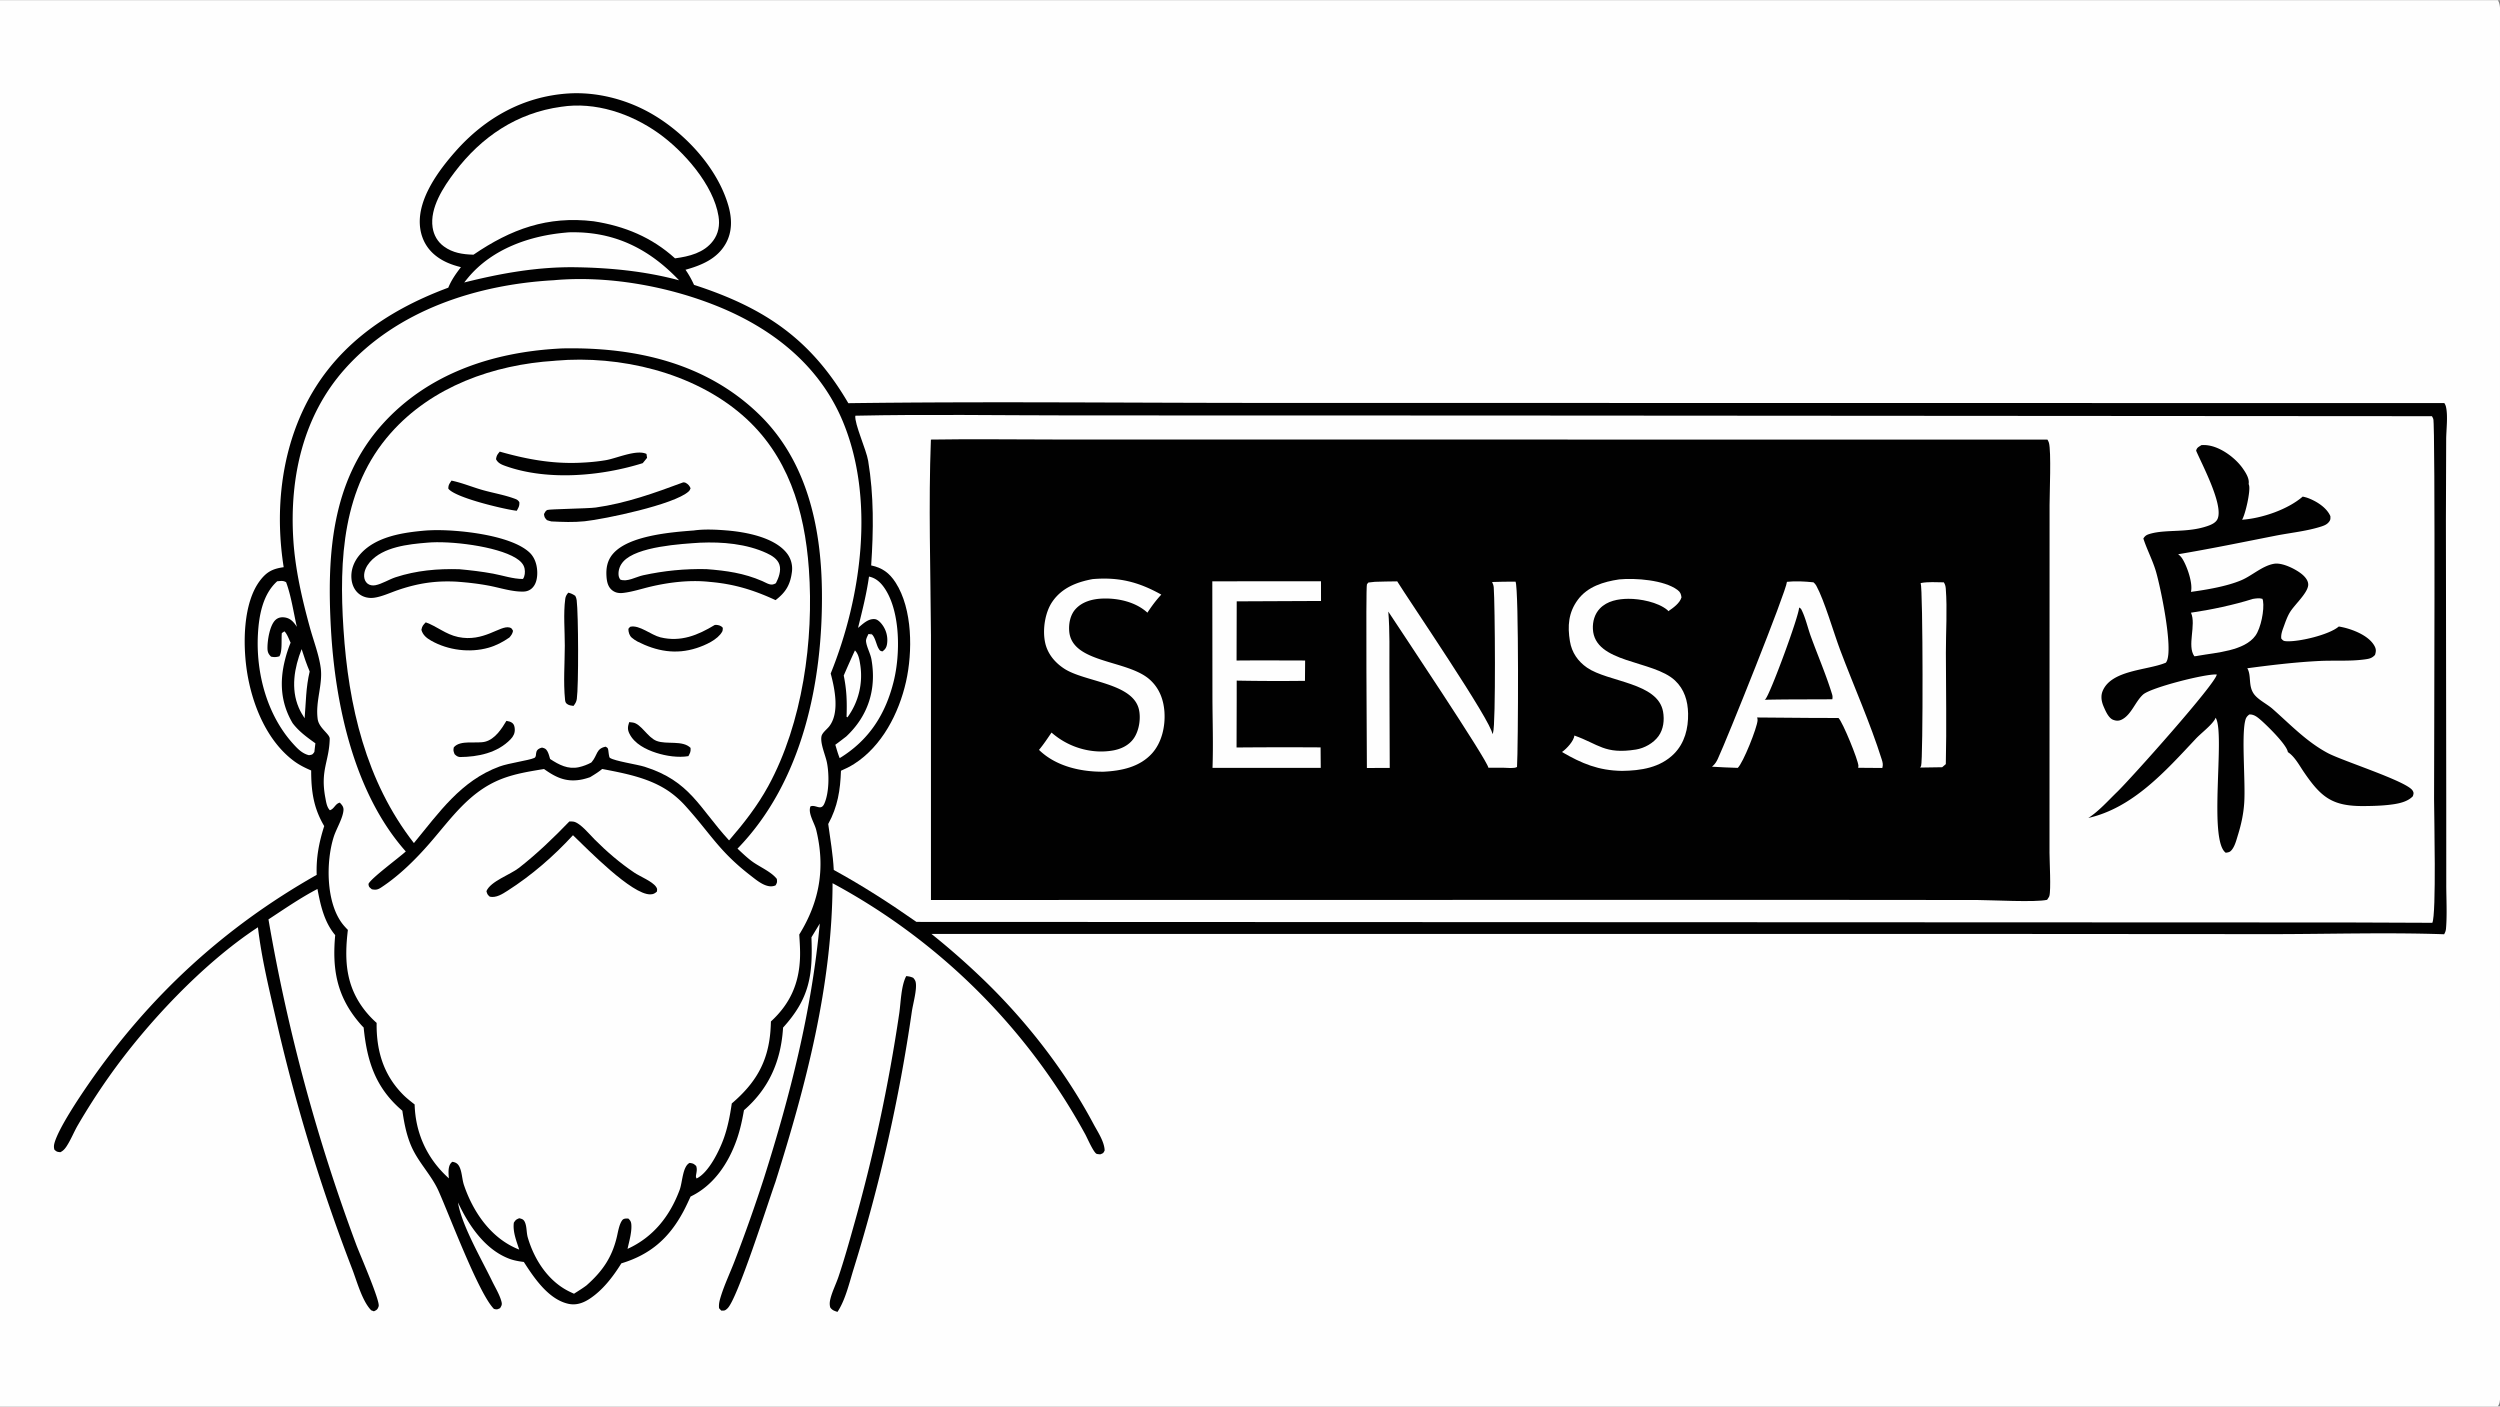
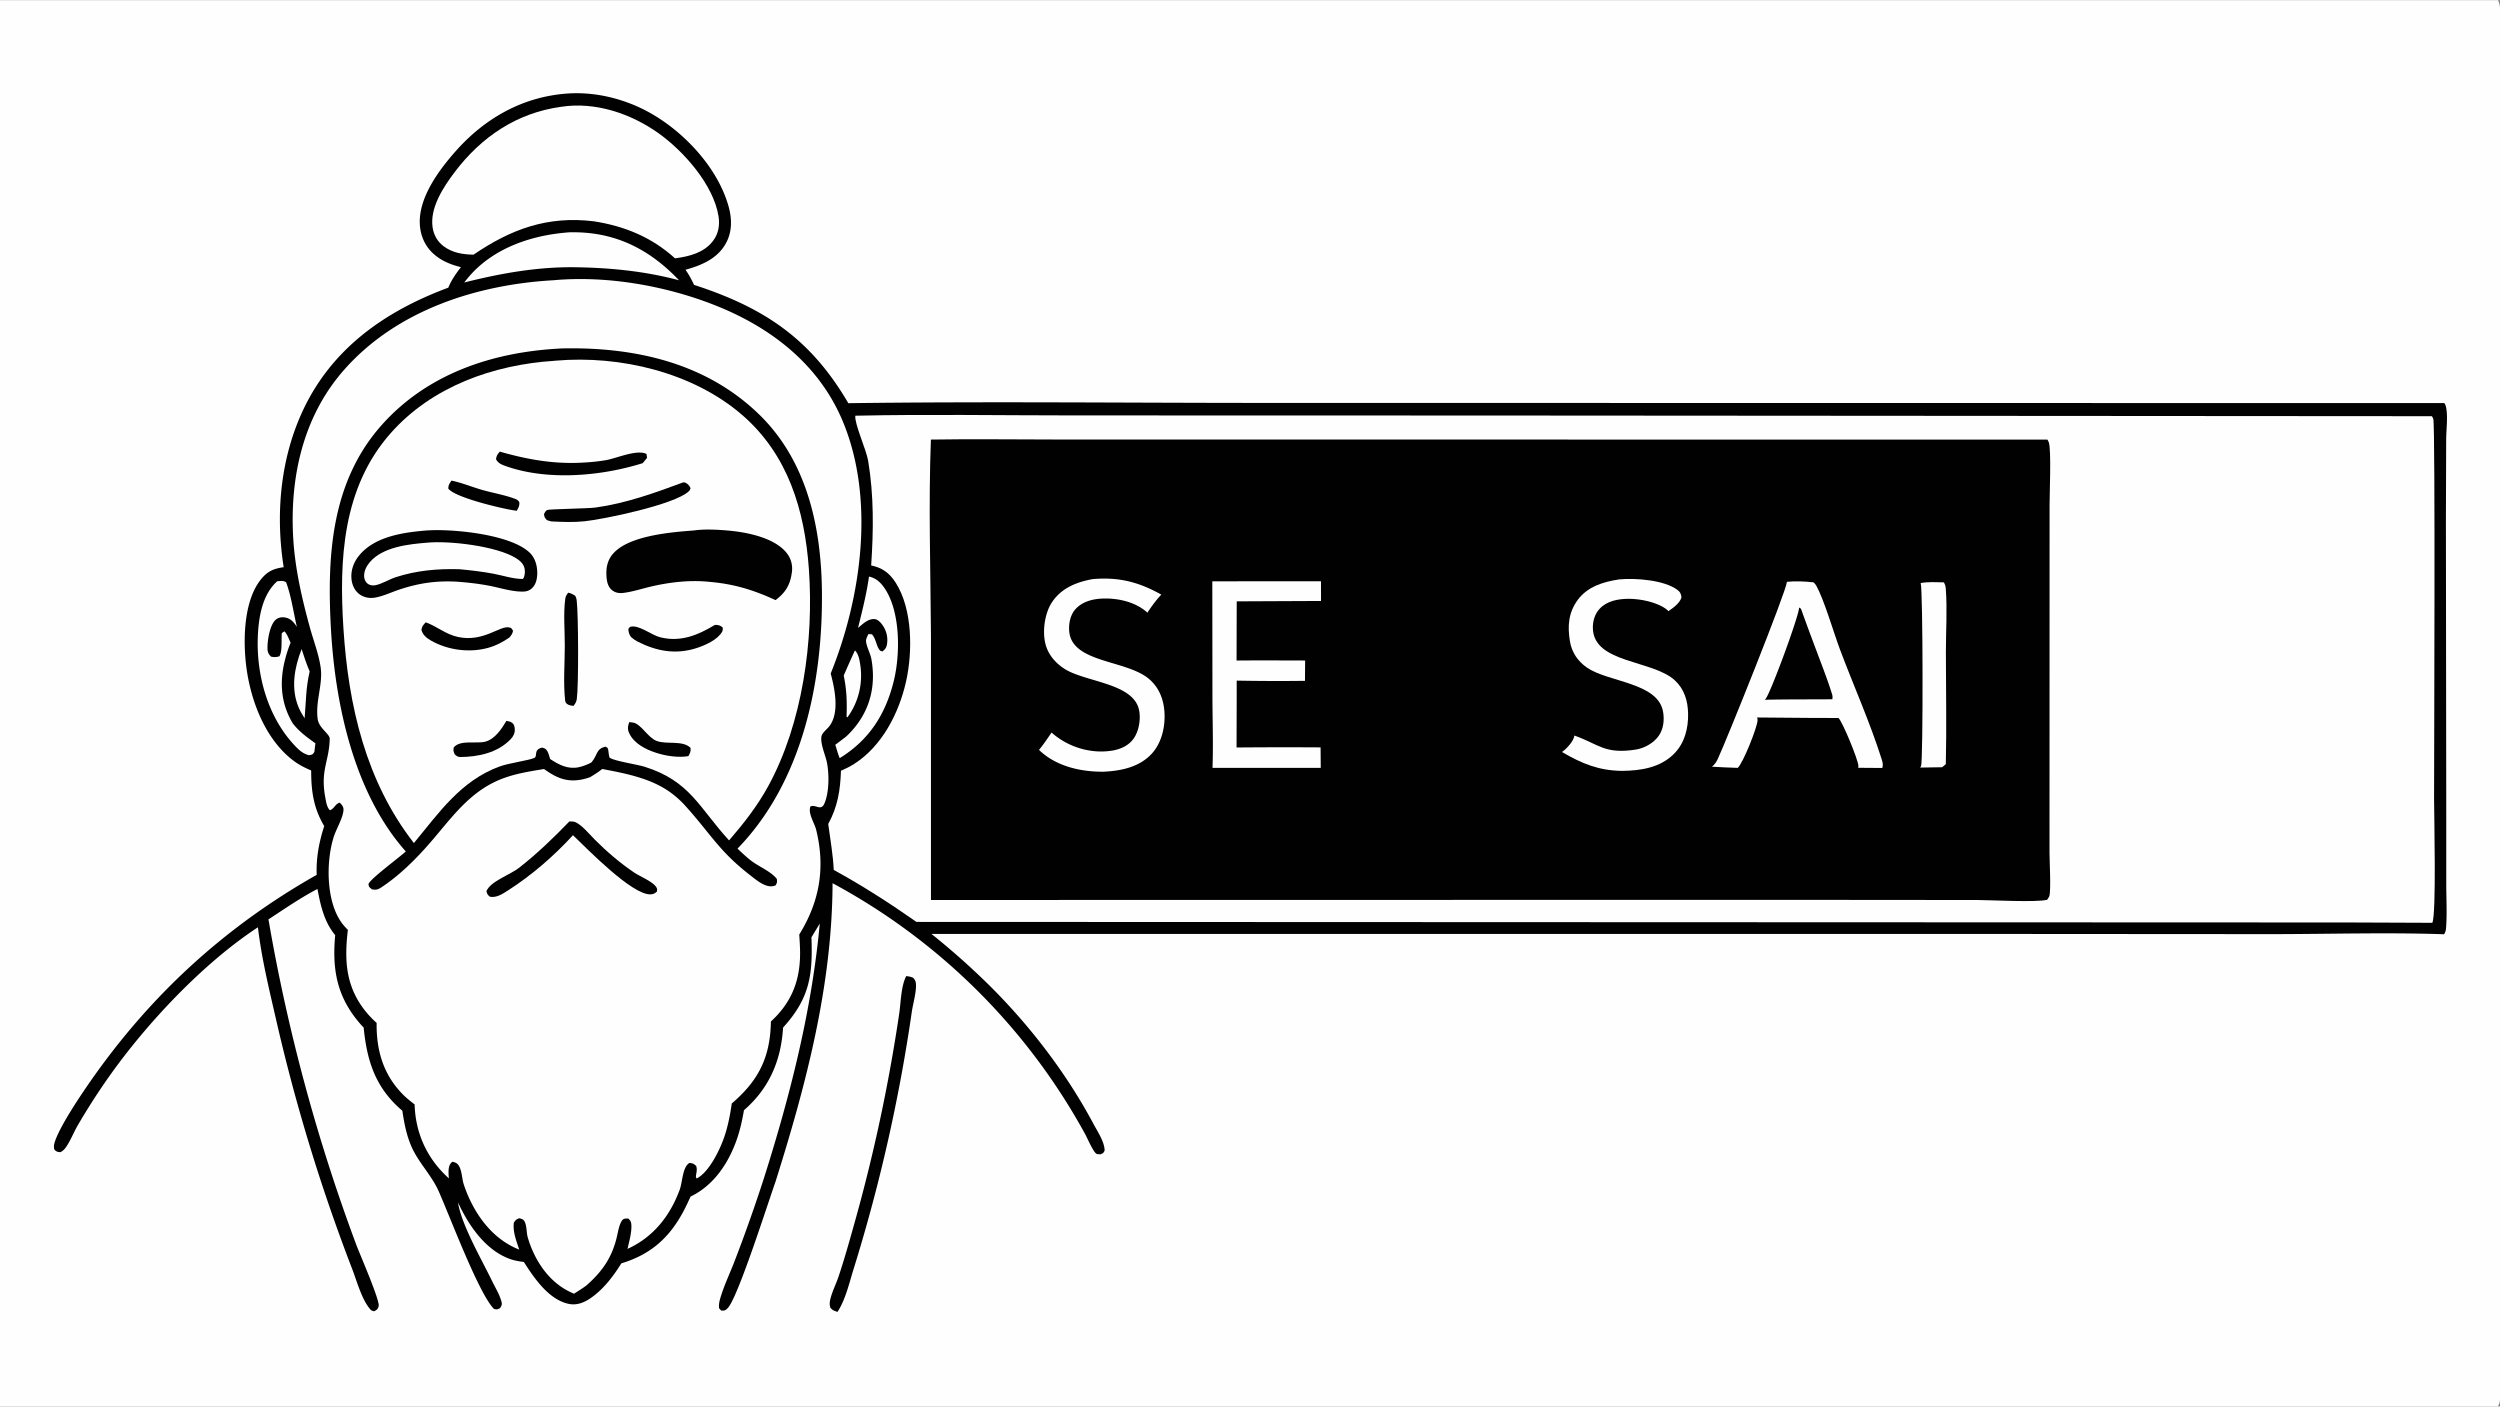
<svg xmlns="http://www.w3.org/2000/svg" version="1.1" style="display: block;" viewBox="0 0 2048 1152" width="1820" height="1024">
  <rect x="0" y="0" width="2048" height="1152" fill="#808080" stroke="none" />
  <path transform="translate(0,0)" fill="rgb(254,254,254)" d="M 0 0 L 2046.25 0 C 2048.65 3.777 2047.99 9.25 2047.99 13.593 L 2048 835.128 L 2048.01 1061.94 L 2048 1122.09 C 2047.99 1130.36 2049.11 1140.48 2047.72 1148.51 C 2047.5 1149.77 2046.93 1150.93 2046.25 1152 L 0 1152 L 0 0 z" />
  <path transform="translate(0,0)" fill="rgb(1,1,1)" d="M 742.385 799.489 C 744.529 799.677 746.155 799.998 748.116 800.898 C 748.998 801.894 749.797 802.972 750.095 804.298 C 751.413 810.148 747.921 822.17 746.999 828.413 A 1369.2 1369.2 0 0 1 699.426 1038.95 C 695.884 1050.19 692.607 1064.81 686.05 1074.57 C 683.55 1073.73 681.643 1073.2 680.115 1070.86 C 679.409 1068.17 679.714 1065.96 680.408 1063.33 C 681.975 1057.39 684.929 1051.6 686.901 1045.74 C 691.372 1032.45 695.224 1018.83 699.005 1005.33 A 1381.02 1381.02 0 0 0 736.694 829.826 C 737.972 820.92 738.169 807.372 742.385 799.489 z" />
  <path transform="translate(0,0)" fill="rgb(1,1,1)" d="M 465.858 76.414 C 488.019 75.055 511.247 80.809 530.712 91.333 C 559.447 106.87 587.537 136.464 596.698 168.405 C 599.682 178.811 599.984 189.663 594.57 199.339 C 587.55 211.888 574.689 217.187 561.556 220.844 C 564.361 224.832 566.516 228.806 568.556 233.231 C 626.171 251.914 664.166 277.42 694.947 330.155 C 806.458 328.675 918.123 329.879 1029.65 329.93 L 2002.41 330.063 C 2002.93 330.914 2003.41 331.826 2003.66 332.799 C 2005.53 340.295 2003.94 351.973 2003.91 359.84 L 2003.69 426.312 L 2003.96 653.489 L 2003.98 724.244 C 2003.97 736.135 2004.76 748.675 2003.77 760.495 C 2003.62 762.295 2003.14 763.645 2002.23 765.207 C 1955.41 763.586 1908.07 765.079 1861.2 765.102 L 1598.06 764.918 L 763.063 764.948 A 613.066 613.066 0 0 1 802.118 798.997 C 838.862 833.73 871.973 875.899 895.763 920.56 C 899.164 926.946 904.72 935.039 904.924 942.316 C 903.814 944.653 903.73 944.552 901.302 945.509 C 900.537 945.392 898.893 945.365 898.262 945.044 C 895.717 943.747 890.651 932.074 889.117 929.222 A 512.881 512.881 0 0 0 682.036 723.383 C 681.737 807.383 660.288 888.614 635.19 968.25 C 629.14 985.148 604.297 1063.56 596.033 1071.61 C 594.043 1073.55 593.422 1073.6 590.826 1073.5 L 589.059 1071.55 C 588.717 1068.41 589.374 1065.64 590.273 1062.65 C 593.387 1052.29 598.353 1042.06 602.193 1031.91 A 1323.77 1323.77 0 0 0 625.82 965.031 C 647.413 896.854 664.966 827.79 671.555 756.45 L 664.729 767.715 C 665.89 798.615 663.336 817.632 641.494 841.651 L 641.392 843.142 C 639.482 869.684 629.669 891.824 609.453 909.359 C 608.032 917.526 606.3 925.537 603.558 933.376 C 596.786 952.74 584.706 970.974 565.733 980.062 C 563.837 984.167 561.949 988.306 559.818 992.294 C 548.177 1014.07 532.874 1027.58 509.013 1034.8 C 502.211 1045.72 493.697 1056.92 482.767 1063.99 C 477.464 1067.42 471.758 1069.34 465.449 1067.9 C 449.256 1064.22 437.5 1046.7 429.13 1033.66 C 425.232 1033.17 421.118 1032.48 417.431 1031.11 C 397.364 1023.65 383.848 1003.55 375.204 984.933 C 377.939 1003.04 394.625 1031.74 403.079 1049.22 C 405.612 1054.46 409.568 1060.9 410.9 1066.56 C 411.421 1068.77 410.726 1069.68 409.668 1071.49 C 407.287 1072.62 407.181 1072.74 404.644 1072.12 C 392.087 1059.48 368.315 995.68 359.221 975.413 C 353.317 962.254 342.54 952.011 336.781 938.464 C 332.839 929.193 331.082 919.672 329.598 909.759 C 307.705 891.183 300.645 869.397 297.905 841.584 C 296.393 840.128 295.048 838.568 293.707 836.958 C 275.655 815.284 272.086 793.294 274.596 765.908 C 265.621 755.291 262.54 741.405 260.066 728.098 C 246.215 735.315 232.983 744.473 219.927 753.028 A 1480.12 1480.12 0 0 0 291.964 1019.83 C 294.92 1027.68 311.57 1065.77 310.188 1069.98 C 309.327 1072.6 308.605 1073.03 306.276 1074.08 L 304.081 1073.25 C 296.59 1065.62 292.217 1048.88 288.345 1038.98 A 1491.72 1491.72 0 0 1 225.955 834.145 C 220.321 809.589 214.226 784.541 211.292 759.49 C 166.515 788.845 120.129 838.128 89.184 882.03 A 538.694 538.694 0 0 0 63.707 921.71 C 60.49 927.279 58.077 933.489 54.583 938.843 C 53.204 940.956 51.746 942.638 49.423 943.748 C 46.806 943.444 46.511 943.448 44.582 941.691 C 43.988 939.704 44.123 938.021 44.682 936.055 C 48.101 924.029 64.582 899.386 72.353 888.126 C 122.012 816.165 183.359 759.596 259.437 716.53 C 258.915 702.499 261.338 689.899 265.592 676.585 C 256.8 661.731 254.915 647.892 254.918 631.041 C 249.873 628.867 245.153 626.543 240.728 623.244 C 218.199 606.451 206.254 576.222 202.221 549.265 C 198.953 527.418 199.035 493.832 213.044 475.422 C 218.549 468.186 223.544 465.75 232.39 464.505 C 225.709 421.998 229.45 377.111 247.392 337.731 C 271.061 285.782 315.013 254.923 367.233 235.527 C 369.835 229.204 373.464 224.076 377.6 218.706 C 369.447 216.702 361.947 213.726 355.557 208.16 C 348.397 201.923 344.534 193.371 343.944 183.952 C 342.578 162.134 359.304 139.554 373.083 123.945 C 397.439 96.354 428.875 78.73 465.858 76.414 z" />
  <path transform="translate(0,0)" fill="rgb(254,254,254)" d="M 247.094 531.609 C 249.052 537.859 251.134 543.914 253.685 549.952 C 250.532 563.217 250.688 574.921 249.553 588.277 C 247.751 585.562 246.033 582.6 244.75 579.608 C 238.065 564.018 241.115 546.841 247.094 531.609 z" />
  <path transform="translate(0,0)" fill="rgb(254,254,254)" d="M 700.364 532.672 C 703.289 535.567 704.103 540.361 704.695 544.305 A 57.788 57.788 0 0 1 694.216 587.506 L 693.504 587.046 C 693.918 574.819 693.651 565.36 691.194 553.249 A 819.333 819.333 0 0 1 700.364 532.672 z" />
  <path transform="translate(0,0)" fill="rgb(254,254,254)" d="M 227.104 476.018 C 230.033 475.852 231.804 475.281 234.389 476.827 C 238.616 488.306 240.411 501.438 243.197 513.416 A 27.771 27.771 0 0 0 242.542 512.393 C 240.219 508.972 237.636 506.36 233.384 505.687 C 230.636 505.251 227.995 505.685 225.859 507.557 C 220.961 511.852 219.087 524.399 219.111 530.677 C 219.123 533.875 219.806 535.595 222.04 537.77 C 224.649 538.336 226.281 538.247 228.846 537.521 C 231.457 533.47 230.333 523.608 230.872 518.494 L 232.979 517.05 C 235.165 519.06 236.746 523.611 238.066 526.365 A 98.956 98.956 0 0 0 233.547 540.121 C 228.855 558.402 229.966 575.784 239.724 592.278 C 244.893 599.106 251.49 603.832 258.364 608.774 L 257.53 615.855 C 255.886 618.154 255.908 618.039 253.107 618.52 C 247.555 617.198 243.812 613.256 240.091 609.138 C 218.603 585.362 209.61 551.057 211.289 519.522 C 212.104 504.221 215.211 486.669 227.104 476.018 z" />
  <path transform="translate(0,0)" fill="rgb(254,254,254)" d="M 711.877 472.205 C 712.104 472.251 712.334 472.285 712.559 472.342 C 718.595 473.87 722.56 478.232 725.732 483.399 C 737.64 502.799 737.467 535.948 732.25 557.444 C 725.608 584.814 712.016 606.122 687.868 620.928 C 686.416 617.372 685.406 613.624 684.293 609.95 C 687.318 607.783 690.251 605.459 693.215 603.208 C 711.27 586.271 718.188 564.378 713.877 539.98 C 713.002 535.029 709.967 530.023 709.458 525.241 C 709.256 523.341 710.66 520.922 711.472 519.218 L 714.24 519.57 L 712.8 518.601 C 716.845 520.173 717.622 527.686 719.734 531.113 C 720.816 532.869 720.853 532.965 722.849 533.513 C 725.082 531.937 726.158 530.363 726.629 527.582 A 21.098 21.098 0 0 0 722.675 511.552 C 721.317 509.743 719.076 507.31 716.703 507.064 C 711.199 506.492 706.884 510.989 702.906 514.231 C 706.343 500.314 709.887 486.417 711.877 472.205 z" />
  <path transform="translate(0,0)" fill="rgb(254,254,254)" d="M 463.572 190.405 C 466.717 190.035 469.862 190.095 473.021 190.176 C 506.812 191.047 533.388 205.363 556.291 229.477 C 528.866 222.115 500.8 219.289 472.473 218.808 C 440.88 218.253 410.779 223.631 380.304 231.27 A 139.835 139.835 0 0 1 383.675 227.081 C 403.36 203.652 433.954 192.978 463.572 190.405 z" />
  <path transform="translate(0,0)" fill="rgb(254,254,254)" d="M 459.691 87.342 C 487.641 83 516.753 92.883 539.348 108.916 C 559.989 123.563 584.562 151.269 588.632 177.093 C 589.764 184.276 588.588 191.241 584.161 197.133 C 576.729 207.025 564.555 209.941 552.983 211.492 C 533.937 194.214 511.594 185.028 486.315 181.126 C 448.52 176.562 418.629 187.534 387.874 208.507 C 379.048 208.246 370.946 207.088 363.622 201.731 C 358.46 197.957 355.348 192.51 354.397 186.214 C 351.976 170.183 363.201 153.101 372.477 140.842 C 394.389 111.885 423.466 92.31 459.691 87.342 z" />
  <path transform="translate(0,0)" fill="rgb(254,254,254)" d="M 453.632 229.422 C 497.595 225.416 546.627 234.17 587.417 250.6 C 632.397 268.718 670.904 298.751 690.146 344.389 C 717.022 408.133 705.874 488.851 680.507 551.612 C 683.837 564.013 687.981 583.885 679.239 594.978 C 677.421 597.285 673.521 600.141 672.953 603.08 C 671.831 608.891 676.169 618.467 677.373 624.301 C 679.328 633.769 679.348 649.147 675.28 658.227 C 672.488 664.462 668.393 658.717 663.952 660.448 C 661.622 666.028 667.261 674.047 668.663 679.829 C 676.217 710.969 671.423 738.403 654.753 765.429 C 655.155 771.946 655.624 778.499 655.346 785.03 C 654.455 806.027 647.046 822.407 631.534 836.649 A 163.515 163.515 0 0 1 631.143 844.524 C 629.103 870.124 618.872 887.229 599.469 903.82 C 598.077 913.395 596.29 922.822 593.076 931.974 C 589.561 941.983 580.682 960.453 570.645 965.276 C 570.254 964.504 570.019 963.9 570.137 963.016 C 570.526 960.096 571.32 957.937 570.295 955.003 C 568.15 953.088 567.793 952.938 564.947 952.509 C 559.159 955.338 559.067 968.394 556.828 974.445 C 548.865 995.969 535.269 1013.3 514.08 1022.94 C 515.364 1016.98 517.396 1010.21 517.243 1004.09 C 517.172 1001.24 516.745 999.974 514.725 998.104 C 513.003 998.079 510.945 997.866 509.734 999.472 C 507.186 1002.85 506.277 1009.13 505.297 1013.25 C 501.253 1030.22 493.31 1041.49 480.482 1052.84 C 477.227 1055.31 473.661 1057.45 470.233 1059.68 A 114.605 114.605 0 0 1 466.298 1057.85 C 449.02 1049.37 437.591 1031.64 432.343 1013.55 C 431.197 1009.6 431.656 1004.63 429.928 1000.94 C 428.861 998.659 427.548 998.405 425.366 997.835 C 422.777 998.919 422.497 999.138 420.943 1001.47 C 419.959 1008.95 423.083 1016.51 425.337 1023.52 C 402.614 1014.71 387.663 993.123 380.058 970.599 C 378.42 965.748 378.519 959.3 375.989 955.003 C 374.684 952.786 372.924 951.973 370.543 951.608 C 370.299 951.818 370.041 952.014 369.81 952.238 C 366.727 955.235 367.453 961.334 367.689 965.176 L 365.8 963.394 C 349.237 947.695 340.298 927.388 339.67 904.635 C 336.44 902.096 333.117 899.537 330.224 896.618 C 313.966 880.214 308.236 860.309 308.54 837.816 A 78.678 78.678 0 0 1 299.533 828.417 C 283.078 807.949 282.026 786.376 284.98 761.649 C 283.56 760.171 282.143 758.675 280.865 757.069 C 266.989 739.628 266.871 705.821 273.44 685.28 C 275.502 678.83 280.933 670.074 281.373 663.58 C 281.565 660.748 280.171 659.364 278.402 657.393 C 274.551 658.251 274 662.365 270.238 663.616 C 267.724 661.031 267.214 657.057 266.559 653.623 C 262.185 630.72 269.729 623.683 270.105 604.953 C 270.18 601.224 261.295 596.311 260.266 589.04 C 258.205 574.491 264.614 560.706 262.713 546.875 C 261.207 535.925 256.873 524.844 253.929 514.158 C 247.437 490.589 241.75 465.958 240.258 441.532 C 237.184 391.182 248.14 340.718 282.453 302.177 C 325.411 253.927 390.719 232.929 453.632 229.422 z" />
  <path transform="translate(0,0)" fill="rgb(1,1,1)" d="M 466.44 672.777 C 467.619 672.755 468.818 672.753 469.983 672.972 C 475.282 673.966 483.321 683.733 487.082 687.506 C 497.131 697.587 507.833 706.775 519.662 714.745 C 524.325 717.887 534.421 721.879 537.444 726.355 C 538.538 727.974 538.404 728.394 538.11 730.296 C 536.334 731.807 535.273 732.462 532.781 732.524 C 517.62 732.902 481.339 695.489 469.383 684.067 C 453.581 701.265 435.537 716.915 415.851 729.504 C 411.612 732.215 406.467 735.58 401.236 734.423 C 399.296 732.704 399.156 732.398 398.489 729.886 C 401.873 721.76 417.945 716.452 425.177 710.791 C 440.031 699.161 453.355 686.332 466.44 672.777 z" />
  <path transform="translate(0,0)" fill="rgb(1,1,1)" d="M 457.774 285.429 A 74.811 74.811 0 0 1 462.002 285.244 C 520.92 284.264 578.685 297.336 622.001 339.486 C 660.718 377.161 672.571 430.689 673.306 483.081 C 674.351 557.581 657.656 640.008 604.156 695.062 C 608.025 698.655 611.986 702.514 616.254 705.628 C 622.275 710.019 631.968 714.072 636.386 719.906 C 636.677 722.555 636.669 722.809 635.372 725.127 C 628.366 728.362 620.2 721.227 614.831 717.075 C 588.934 697.05 582.374 683.191 561.601 660.19 A 79.37 79.37 0 0 0 548.224 648.289 C 532.132 637.129 512.171 633.445 493.318 629.803 C 490.201 632.389 486.856 634.433 483.397 636.526 C 480.731 637.451 478.091 638.214 475.301 638.671 C 463.339 640.626 455.095 636.578 445.665 629.837 C 433.967 631.76 422.075 633.625 410.976 637.94 C 384.543 648.217 369.872 670.065 352.009 690.618 C 340.506 703.853 326.976 717.241 312.257 726.88 C 309.418 728.739 307.845 729.008 304.603 728.36 C 302.677 726.651 302.092 726.654 301.861 724 C 303.571 719.604 326.76 702.587 332.422 697.369 C 290.122 649.819 274.548 577.085 271.1 514.968 C 267.785 455.259 271.233 394.197 313.152 347.531 C 350.481 305.975 403.298 288.454 457.774 285.429 z" />
  <path transform="translate(0,0)" fill="rgb(254,254,254)" d="M 454.304 295.422 C 454.627 295.387 454.949 295.344 455.273 295.316 C 507.793 290.745 567.541 304.822 607.937 339.763 C 645.518 372.269 659.154 417.642 662.632 465.915 C 666.823 524.092 657.508 592.283 629.398 643.754 C 620.447 660.144 609.396 674.248 597.248 688.315 C 572.534 661.337 565.443 639.805 528.094 627.986 C 521.976 626.049 503.739 623.404 499.638 620.704 C 498.737 620.112 498.567 615.468 498.252 614.083 C 497.859 612.358 497.66 612.503 496.137 611.535 C 488.283 613.048 489.447 618.664 484.833 623.993 C 484.671 624.18 484.502 624.36 484.337 624.543 C 481.295 626.215 477.592 627.607 474.199 628.345 C 465.227 630.297 457.927 626.383 450.648 621.623 C 450.012 619.532 449.436 616.963 448.304 615.097 C 447.047 613.027 446.194 612.884 444.021 612.282 C 436.527 614.162 440.858 619.365 437.613 620.8 C 432.99 622.843 416.926 624.955 409.197 627.793 C 377.556 639.409 359.669 665.535 339.062 690.501 C 299.606 639.783 285.427 577.945 281.358 514.99 C 277.692 458.272 280.572 399.368 319.983 354.774 C 353.878 316.421 404.318 298.601 454.304 295.422 z" />
  <path transform="translate(0,0)" fill="rgb(1,1,1)" d="M 515.449 591.418 C 516.383 591.48 517.311 591.615 518.239 591.73 C 525.147 592.584 530.434 603.967 537.888 606.82 C 546.194 610 559.088 605.999 565.718 612.526 C 565.96 615.695 565.362 616.56 563.941 619.289 C 555.545 620.699 545.576 619.161 537.541 616.576 C 529.175 613.885 519.785 609.202 515.676 600.983 C 513.841 597.314 514.256 595.109 515.449 591.418 z" />
  <path transform="translate(0,0)" fill="rgb(1,1,1)" d="M 369.862 393.573 C 378.427 395.338 386.834 398.878 395.274 401.275 C 404.15 403.795 413.785 405.371 422.376 408.668 C 423.844 409.232 424.522 409.899 425.423 411.178 C 425.679 414.4 424.803 415.499 423.338 418.284 A 54.307 54.307 0 0 1 421.568 418.044 C 411.588 416.598 372.812 407.534 367.271 400.151 C 367.252 397.065 368.228 396.094 369.862 393.573 z" />
  <path transform="translate(0,0)" fill="rgb(1,1,1)" d="M 414.857 590.383 C 416.708 590.737 418.308 590.987 419.8 592.22 C 421.215 593.388 421.59 595.299 421.699 597.096 C 421.903 600.426 420.582 603.06 418.314 605.428 C 407.551 616.666 391.598 619.911 376.751 620.033 C 374.65 619.766 373.899 619.111 372.395 617.662 C 371.462 615.171 371.21 614.681 371.74 612.112 C 377.005 605.705 390.44 609.319 397.531 607.435 C 405.501 605.317 410.905 597.034 414.857 590.383 z" />
  <path transform="translate(0,0)" fill="rgb(1,1,1)" d="M 348.773 509.676 C 358.089 513.008 365.041 519.51 375.288 521.69 C 396.164 526.13 409.632 512.01 417.309 513.874 C 419.254 514.347 419.364 515.037 420.274 516.662 C 419.798 519.069 418.894 520.228 417.328 522.084 C 411.936 525.81 406.41 528.744 400.068 530.523 C 384.818 534.801 367.056 532.563 353.232 524.717 C 349.508 522.603 346.387 520.133 345.219 515.843 C 345.83 512.608 346.586 511.985 348.773 509.676 z" />
  <path transform="translate(0,0)" fill="rgb(1,1,1)" d="M 585.493 511.845 C 585.855 511.813 586.217 511.732 586.58 511.749 C 588.773 511.854 590.83 512.478 592.134 514.157 C 592.05 515.104 592.127 516.362 591.676 517.196 C 588.03 523.932 577.696 528.463 570.791 530.713 C 553.631 536.305 537.882 533.376 522.166 525.387 C 520.574 524.496 518.883 523.422 517.516 522.202 C 515.64 520.528 514.882 517.952 514.774 515.521 C 514.73 514.521 515.641 514.012 516.297 513.31 C 523.788 511.513 533.3 520.114 541.121 521.994 C 557.663 525.97 571.614 520.268 585.493 511.845 z" />
  <path transform="translate(0,0)" fill="rgb(1,1,1)" d="M 465.558 485.376 C 467.813 485.894 469.35 486.686 471.268 487.968 C 471.875 489.122 472.26 490.244 472.423 491.548 C 473.844 502.93 474.059 561.698 472.532 572.438 C 472.195 574.81 471.234 576.303 469.795 578.161 C 467.855 577.873 466.026 577.716 464.428 576.483 C 463.173 575.514 463.018 574.351 462.862 572.812 C 461.43 558.686 462.656 543.153 462.685 528.876 C 462.71 516.448 461.417 502.624 463.066 490.368 C 463.341 488.329 464.198 486.917 465.558 485.376 z" />
  <path transform="translate(0,0)" fill="rgb(1,1,1)" d="M 559.734 394.998 C 560.452 395.041 561.134 395.047 561.782 395.418 C 563.773 396.556 564.873 397.802 565.715 399.855 C 565.318 400.95 564.934 401.735 564.054 402.533 C 552.218 413.272 495.336 425.139 478.993 426.873 C 469.937 427.834 460.824 427.457 451.749 427.018 C 450.533 426.845 449.219 426.296 448.035 425.936 C 446.194 423.905 445.97 423.678 445.632 420.979 C 446.429 419.618 446.834 418.342 448.301 417.637 C 449.874 416.881 481.776 416.488 487.897 415.634 C 512.81 412.158 536.282 403.72 559.734 394.998 z" />
  <path transform="translate(0,0)" fill="rgb(1,1,1)" d="M 409.414 369.831 C 430.881 375.949 451.737 379.846 474.128 378.984 C 481.532 378.699 489.012 378.078 496.32 376.83 C 505.196 375.314 521.523 367.806 529.602 371.724 L 530.077 374.91 A 204.204 204.204 0 0 1 526.518 379.276 C 492.364 389.996 448.416 393.881 414.071 381.601 C 410.87 380.457 407.886 379.232 406.353 376.009 C 406.811 372.916 407.504 372.178 409.414 369.831 z" />
  <path transform="translate(0,0)" fill="rgb(1,1,1)" d="M 349.505 434.408 A 202.933 202.933 0 0 1 353.464 434.227 C 374.228 433.479 418.498 437.944 433.883 452.57 C 438.291 456.761 440.084 463.077 440.12 469.032 C 440.148 473.575 439.222 478.557 435.74 481.789 C 433.914 483.484 431.525 484.387 429.057 484.475 C 419.779 484.808 409.539 481.341 400.383 479.62 C 391.689 477.985 383.063 477.017 374.245 476.373 C 356.829 475.417 342.081 477.673 325.617 483.369 C 319.605 485.449 312.718 488.676 306.446 489.525 C 302.136 490.109 297.652 489.143 294.196 486.441 C 290.436 483.5 288.427 479.004 287.954 474.32 C 287.219 467.04 289.804 460.187 294.439 454.636 C 307.34 439.185 330.668 435.967 349.505 434.408 z" />
  <path transform="translate(0,0)" fill="rgb(254,254,254)" d="M 349.881 444.422 C 368.431 442.636 406.856 447.265 422.655 457.054 C 425.879 459.052 429.015 461.789 429.753 465.696 C 430.28 468.487 430.034 471.878 428.396 474.143 C 420.473 474.223 411.881 471.271 404.035 469.808 C 394.795 468.087 385.563 467.021 376.209 466.155 C 358.4 465.672 341.125 467.167 324.113 472.727 C 318.635 474.518 312.989 478.222 307.47 479.285 C 305.274 479.708 302.74 479.353 300.988 477.877 C 299.323 476.473 298.463 474.428 298.31 472.284 C 297.998 467.886 300.225 463.529 303.024 460.289 C 313.756 447.866 334.529 445.67 349.881 444.422 z" />
  <path transform="translate(0,0)" fill="rgb(1,1,1)" d="M 568.403 434.417 C 576.849 433.212 586.709 433.689 595.235 434.383 C 610.798 435.649 633.701 439.891 644.126 452.476 A 20.489 20.489 0 0 1 648.768 468.144 C 647.478 478.769 643.733 485.089 635.33 491.49 C 617.336 483.126 601.052 478.181 581.245 476.53 C 565.419 474.801 548.342 476.802 532.913 480.452 C 525.591 482.184 517.942 484.73 510.466 485.583 C 506.98 485.981 503.831 485.451 501.107 483.08 C 498.016 480.388 497.159 476.377 496.864 472.468 C 496.326 465.358 497.428 458.964 502.217 453.456 C 515.198 438.525 549.912 435.834 568.403 434.417 z" />
-   <path transform="translate(0,0)" fill="rgb(254,254,254)" d="M 573.587 444.432 C 591.671 443.639 611.566 445.302 628.18 453.041 C 632.411 455.012 637.015 457.793 638.524 462.5 C 640.07 467.321 637.866 473.297 635.632 477.597 C 631.653 480.262 628.501 477.634 624.44 475.872 C 609.293 469.3 595.067 467.357 578.691 466.083 C 561.04 465.7 544.116 467.374 526.849 471.116 C 521.096 472.362 513.613 476.908 508.109 474.618 C 507.261 473.327 506.809 472.26 506.709 470.692 C 506.453 466.657 507.93 462.882 510.596 459.894 C 521.664 447.492 557.995 445.432 573.587 444.432 z" />
  <path transform="translate(0,0)" fill="rgb(254,254,254)" d="M 700.676 340.412 C 759.578 339.107 818.728 340.159 877.66 340.164 L 1215.88 340.254 L 1992.25 340.807 C 1992.69 341.554 1993.06 342.305 1993.36 343.124 C 1995.11 347.857 1993.97 627.043 1993.99 654.493 C 1994.01 667.468 1995.97 748.898 1992.55 755.824 L 1923.75 755.545 L 750.731 755.079 C 728.681 739.652 706.649 725.445 683.021 712.526 C 682.359 699.673 680.181 687.535 678.484 674.861 C 686.242 660.777 688.382 647.094 688.92 631.251 C 692.663 629.65 696.229 627.882 699.67 625.695 C 722.515 611.171 736.38 584.117 742.193 558.385 C 747.711 533.961 747.686 498.813 733.644 477.048 C 728.595 469.221 722.737 464.943 713.667 463.055 C 715.606 434.187 715.943 405.999 711.197 377.354 C 709.693 368.281 699.857 346.947 700.676 340.412 z" />
-   <path transform="translate(0,0)" fill="rgb(1,1,1)" d="M 1803.4 364.499 A 24.612 24.612 0 0 1 1809.54 364.816 C 1819.85 366.561 1831.35 375.143 1837.26 383.568 C 1839.69 387.03 1842.87 391.937 1842.09 396.327 C 1842.2 396.679 1842.32 397.028 1842.42 397.384 C 1843.74 402.212 1839.39 421.277 1836.71 425.63 C 1852.96 424.477 1874.07 417.301 1886.38 406.673 C 1888.04 407.024 1889.68 407.444 1891.26 408.067 C 1898.12 410.761 1906.02 415.749 1909.06 422.716 C 1909.06 424.419 1909.28 425.361 1908.3 426.823 C 1906.68 429.257 1904.42 430.255 1901.74 431.128 C 1889.87 434.991 1876.4 436.285 1864.14 438.701 C 1837.53 443.942 1811.07 449.407 1784.31 453.902 C 1785.69 454.838 1786.9 456.194 1787.79 457.595 C 1791.54 463.514 1796.57 477.568 1794.82 484.737 C 1807.6 482.989 1824.03 480.24 1835.93 475.251 C 1844.87 471.502 1853.45 463.209 1863.06 461.687 C 1869.69 460.638 1880.16 465.874 1885.24 469.85 C 1888.1 472.091 1891.36 475.639 1890.84 479.564 C 1889.96 486.205 1879.66 495.263 1875.95 501.361 C 1873.83 504.836 1872.43 508.772 1871.06 512.584 C 1869.85 515.966 1868.41 519.32 1868.83 522.975 C 1870.35 524.731 1870.74 525.024 1873.11 525.16 C 1883.38 525.752 1908.2 519.857 1915.94 513.092 A 60.853 60.853 0 0 1 1920.99 514.142 C 1929.33 516.305 1940.92 521.128 1945.22 529.114 C 1946.68 531.834 1946.45 533.548 1945.62 536.338 C 1943.15 539.072 1940.87 539.538 1937.37 540.023 C 1925.17 541.715 1912.41 540.718 1900.09 541.33 C 1880.29 542.314 1860.62 544.688 1840.98 547.295 C 1844.58 553.441 1841.47 561.581 1846.49 568.469 C 1849.93 573.185 1857.17 576.593 1861.66 580.543 C 1876.25 593.381 1889.66 607.618 1907.02 616.826 C 1919.21 623.29 1971.97 639.958 1976.42 647.529 C 1977.57 649.493 1977.19 650.047 1976.63 652.101 C 1972.92 656.128 1966.66 657.786 1961.41 658.61 C 1953.32 659.88 1944.75 660.117 1936.57 660.186 C 1910.63 660.405 1901.49 653.057 1887.36 632.357 C 1883.8 627.15 1879.98 619.961 1874.77 616.357 C 1874.59 616.233 1874.4 616.12 1874.22 616.002 C 1873.45 610.024 1857.04 594.06 1852.03 589.713 C 1849.3 587.351 1846.41 584.92 1842.6 585.168 C 1840.41 586.922 1839.78 587.987 1839.16 590.768 C 1836.23 604.038 1839.57 640.54 1838.47 657.493 C 1837.88 666.557 1836.04 675.129 1833.35 683.792 C 1832.17 687.59 1831.01 692.401 1828.62 695.619 C 1826.91 697.923 1825.98 698.022 1823.34 698.437 C 1809.01 688.267 1822.75 602.557 1815.38 588.431 C 1815.27 588.226 1815.15 588.031 1815.03 587.83 C 1814.88 588.184 1814.58 588.933 1814.34 589.305 C 1811 594.647 1803.22 600.353 1798.73 605.133 C 1774.16 631.318 1747.38 661.636 1710.75 669.935 C 1719.2 664.565 1727.02 655.725 1734.27 648.713 C 1745.42 637.94 1815.82 559.181 1815.94 552.407 C 1807.19 551.642 1761.99 563.093 1755.6 568.842 C 1749.23 574.571 1745.99 585.448 1738.15 589.334 C 1735.75 590.522 1733.73 590.478 1731.2 589.571 C 1727.28 588.159 1724.76 582.081 1723.23 578.515 C 1721.5 574.462 1720.77 570.041 1722.53 565.846 C 1729.74 548.688 1758.9 549.016 1773.74 542.936 C 1773.93 542.86 1774.11 542.779 1774.3 542.7 C 1774.57 542.299 1774.68 542.171 1774.92 541.696 C 1780.52 530.924 1769.61 479.389 1766 467.493 C 1763.25 458.433 1758.76 450.033 1755.84 441.015 C 1757.31 438.68 1758.54 437.977 1761.19 437.197 C 1774.56 433.256 1791.95 436.63 1808.81 430.635 C 1811.9 429.537 1815.47 427.906 1816.75 424.655 C 1821.36 413.026 1803.9 380.366 1799.07 369.085 C 1799.72 366.376 1801.21 365.98 1803.4 364.499 z" />
  <path transform="translate(0,0)" fill="rgb(254,254,254)" d="M 1845.47 490.499 C 1848.23 490.093 1850.66 489.612 1853.4 490.429 C 1853.53 490.837 1853.79 491.529 1853.86 491.993 C 1855.07 499.623 1852.11 514.366 1847.67 520.565 C 1838.65 533.151 1815.43 534.419 1801.15 536.973 C 1800.08 537.308 1798.74 537.335 1797.62 537.48 C 1791.39 528.909 1799.36 511.729 1794.85 501.78 C 1810.63 499.52 1830.33 495.355 1845.47 490.499 z" />
  <path transform="translate(0,0)" fill="rgb(1,1,1)" d="M 762.589 359.961 C 796.877 359.364 831.289 359.938 865.589 359.909 L 1085.23 359.925 L 1677.27 360.002 C 1677.75 360.835 1678.21 361.653 1678.48 362.583 C 1680.47 369.495 1679 404.601 1679.01 413.514 L 1678.98 579.852 L 1678.95 698.095 C 1678.95 704.95 1680.3 729.174 1678.82 733.935 C 1678.53 734.858 1677.51 736.119 1676.99 736.987 C 1667.55 739.198 1631.36 737.184 1619.97 737.149 L 1462.24 737.012 L 762.634 737.13 L 762.644 520.501 C 762.319 467.121 760.555 413.282 762.589 359.961 z" />
  <path transform="translate(0,0)" fill="rgb(254,254,254)" d="M 1573.42 477.497 C 1579.54 476.331 1586.17 476.864 1592.39 476.912 C 1593.44 478.66 1593.84 480.082 1593.99 482.115 C 1595.27 499.238 1594.05 517.375 1594.07 534.58 C 1594.1 564.964 1594.73 595.462 1594.01 625.832 L 1591.04 628.37 L 1572.99 628.654 C 1573.34 628.086 1573.55 627.813 1573.77 627.218 C 1575.44 622.827 1575.35 482.497 1573.42 477.497 z" />
  <path transform="translate(0,0)" fill="rgb(254,254,254)" d="M 1326.47 474.498 C 1339.73 473.256 1363.19 474.945 1374.13 483.085 C 1376.55 484.882 1377.06 486.395 1377.48 489.209 C 1376.12 494.002 1370.66 497.852 1366.68 500.571 C 1366.39 500.112 1366.3 499.912 1365.83 499.522 C 1358.07 493.133 1343.69 490.325 1333.93 490.401 C 1325.57 490.466 1316.62 492.091 1310.61 498.364 C 1306.33 502.826 1304.61 509.032 1304.9 515.134 C 1306.21 543.402 1354.18 540.462 1372.15 557.303 C 1379.85 564.516 1382.68 574.057 1382.89 584.376 C 1383.14 596.463 1380.11 608.578 1371.38 617.353 C 1359.98 628.811 1344.16 631.174 1328.75 631.366 C 1309.48 631.086 1295.84 625.378 1279.55 615.895 C 1279.69 615.801 1279.84 615.713 1279.98 615.612 C 1283.62 612.932 1289.2 606.963 1289.76 602.413 C 1309.67 609.465 1314.55 617.959 1340.12 613.897 C 1347.13 612.783 1354.52 608.645 1358.7 602.834 C 1362.77 597.161 1363.58 589.641 1362.39 582.893 C 1358.15 558.891 1317.43 558.754 1300.1 546.795 C 1292.54 541.582 1287.57 534.292 1286.08 525.189 C 1284.04 512.715 1284.82 501.722 1292.5 491.268 C 1300.53 480.349 1313.67 476.392 1326.47 474.498 z" />
  <path transform="translate(0,0)" fill="rgb(254,254,254)" d="M 895.115 474.26 C 916.508 472.447 932.664 476.54 951.339 486.971 C 946.962 491.653 943.46 496.414 939.957 501.762 C 930.429 493 915.992 489.747 903.354 490.197 C 895.211 490.486 886.69 492.602 881.032 498.884 C 876.775 503.611 875.394 510.727 875.895 516.91 C 878.028 543.252 923.104 540.192 941.579 556.319 C 949.543 563.271 953.188 572.656 953.909 583.033 C 954.723 594.748 951.806 608.069 943.769 616.997 C 933.608 628.284 918.483 631.37 903.99 632.044 C 885.295 632.211 864.886 627.595 851.153 614.165 C 854.902 609.681 858.116 604.787 861.416 599.97 A 58.097 58.097 0 0 0 866.01 603.639 C 878.893 613.033 895.658 617.396 911.487 614.691 C 918.356 613.517 924.95 610.429 928.938 604.51 C 933.147 598.265 934.664 588.555 933.052 581.247 C 928.195 559.217 888.702 558.702 871.756 547.587 C 863.931 542.454 857.959 535.176 856.085 525.868 C 854.002 515.524 856.044 501.601 862.065 492.796 C 869.843 481.42 882.106 476.655 895.115 474.26 z" />
  <path transform="translate(0,0)" fill="rgb(254,254,254)" d="M 993.124 476.072 L 1082.15 476.025 L 1082.18 492.172 L 1013.12 492.486 L 1013 540.968 C 1031.72 540.772 1050.44 540.926 1069.16 540.946 L 1069.03 557.598 A 1771.46 1771.46 0 0 1 1013.11 557.418 L 1013.1 573.5 L 1012.99 612.203 A 4491.67 4491.67 0 0 1 1081.83 612.117 L 1081.96 628.905 L 993.295 628.919 C 993.955 609.821 993.308 590.588 993.225 571.475 L 993.124 476.072 z" />
-   <path transform="translate(0,0)" fill="rgb(254,254,254)" d="M 1126.34 476.478 C 1132.41 476.223 1138.52 476.221 1144.6 476.107 C 1153.58 490.753 1222.53 591.764 1222.59 601.306 C 1222.82 600.789 1222.93 600.558 1223.13 599.984 C 1225.43 593.4 1224.7 494.053 1223.67 481.052 C 1223.54 479.462 1223.03 478.065 1222.34 476.638 C 1228.73 476.33 1235.14 476.389 1241.53 476.369 C 1244.34 482.083 1243.72 612.815 1242.74 628.162 C 1240.71 629.582 1234.39 628.831 1231.75 628.798 L 1219.29 628.788 C 1218.62 622.697 1146.25 514.591 1137.3 500.89 C 1138.61 517.092 1138.13 533.646 1138.2 549.904 L 1138.47 628.932 L 1119.75 629.003 C 1119.75 614.439 1118.73 481.021 1119.79 478.591 C 1120.05 477.994 1120.6 477.573 1121 477.063 L 1126.34 476.478 z" />
  <path transform="translate(0,0)" fill="rgb(254,254,254)" d="M 1463.86 476.499 C 1471.02 475.694 1478.42 476.181 1485.58 476.889 C 1486.53 477.684 1487.34 478.586 1487.93 479.68 C 1494.54 491.754 1502.08 517.97 1507.33 531.963 C 1518.57 561.916 1531.98 591.715 1541.59 622.21 C 1542.37 624.693 1542.74 626.424 1541.98 628.983 L 1522.23 628.83 C 1522.3 628.413 1522.44 627.678 1522.42 627.211 C 1522.2 622.407 1509.56 591.385 1506.11 588.049 L 1481.75 587.965 L 1439.43 587.619 C 1439.7 588.374 1439.84 589.072 1439.81 589.879 C 1439.56 595.782 1427.97 624.836 1423.57 628.907 C 1416.53 628.767 1409.47 628.28 1402.44 627.942 C 1402.62 627.783 1402.82 627.628 1403 627.465 C 1404.99 625.701 1406.13 623.858 1407.25 621.473 C 1414.35 606.353 1463.43 484.034 1463.86 476.499 z" />
-   <path transform="translate(0,0)" fill="rgb(1,1,1)" d="M 1473.82 497.494 L 1475.35 498.546 C 1479 505.334 1480.82 514.048 1483.5 521.382 C 1489.19 536.993 1495.97 552.72 1500.83 568.571 C 1501.29 570.064 1501.32 571.174 1501.03 572.712 L 1472.75 572.807 A 1400.82 1400.82 0 0 0 1445.62 573.11 C 1445.82 572.929 1446.03 572.755 1446.23 572.567 C 1449.89 569.095 1473.93 504.025 1473.82 497.494 z" />
+   <path transform="translate(0,0)" fill="rgb(1,1,1)" d="M 1473.82 497.494 L 1475.35 498.546 C 1489.19 536.993 1495.97 552.72 1500.83 568.571 C 1501.29 570.064 1501.32 571.174 1501.03 572.712 L 1472.75 572.807 A 1400.82 1400.82 0 0 0 1445.62 573.11 C 1445.82 572.929 1446.03 572.755 1446.23 572.567 C 1449.89 569.095 1473.93 504.025 1473.82 497.494 z" />
</svg>